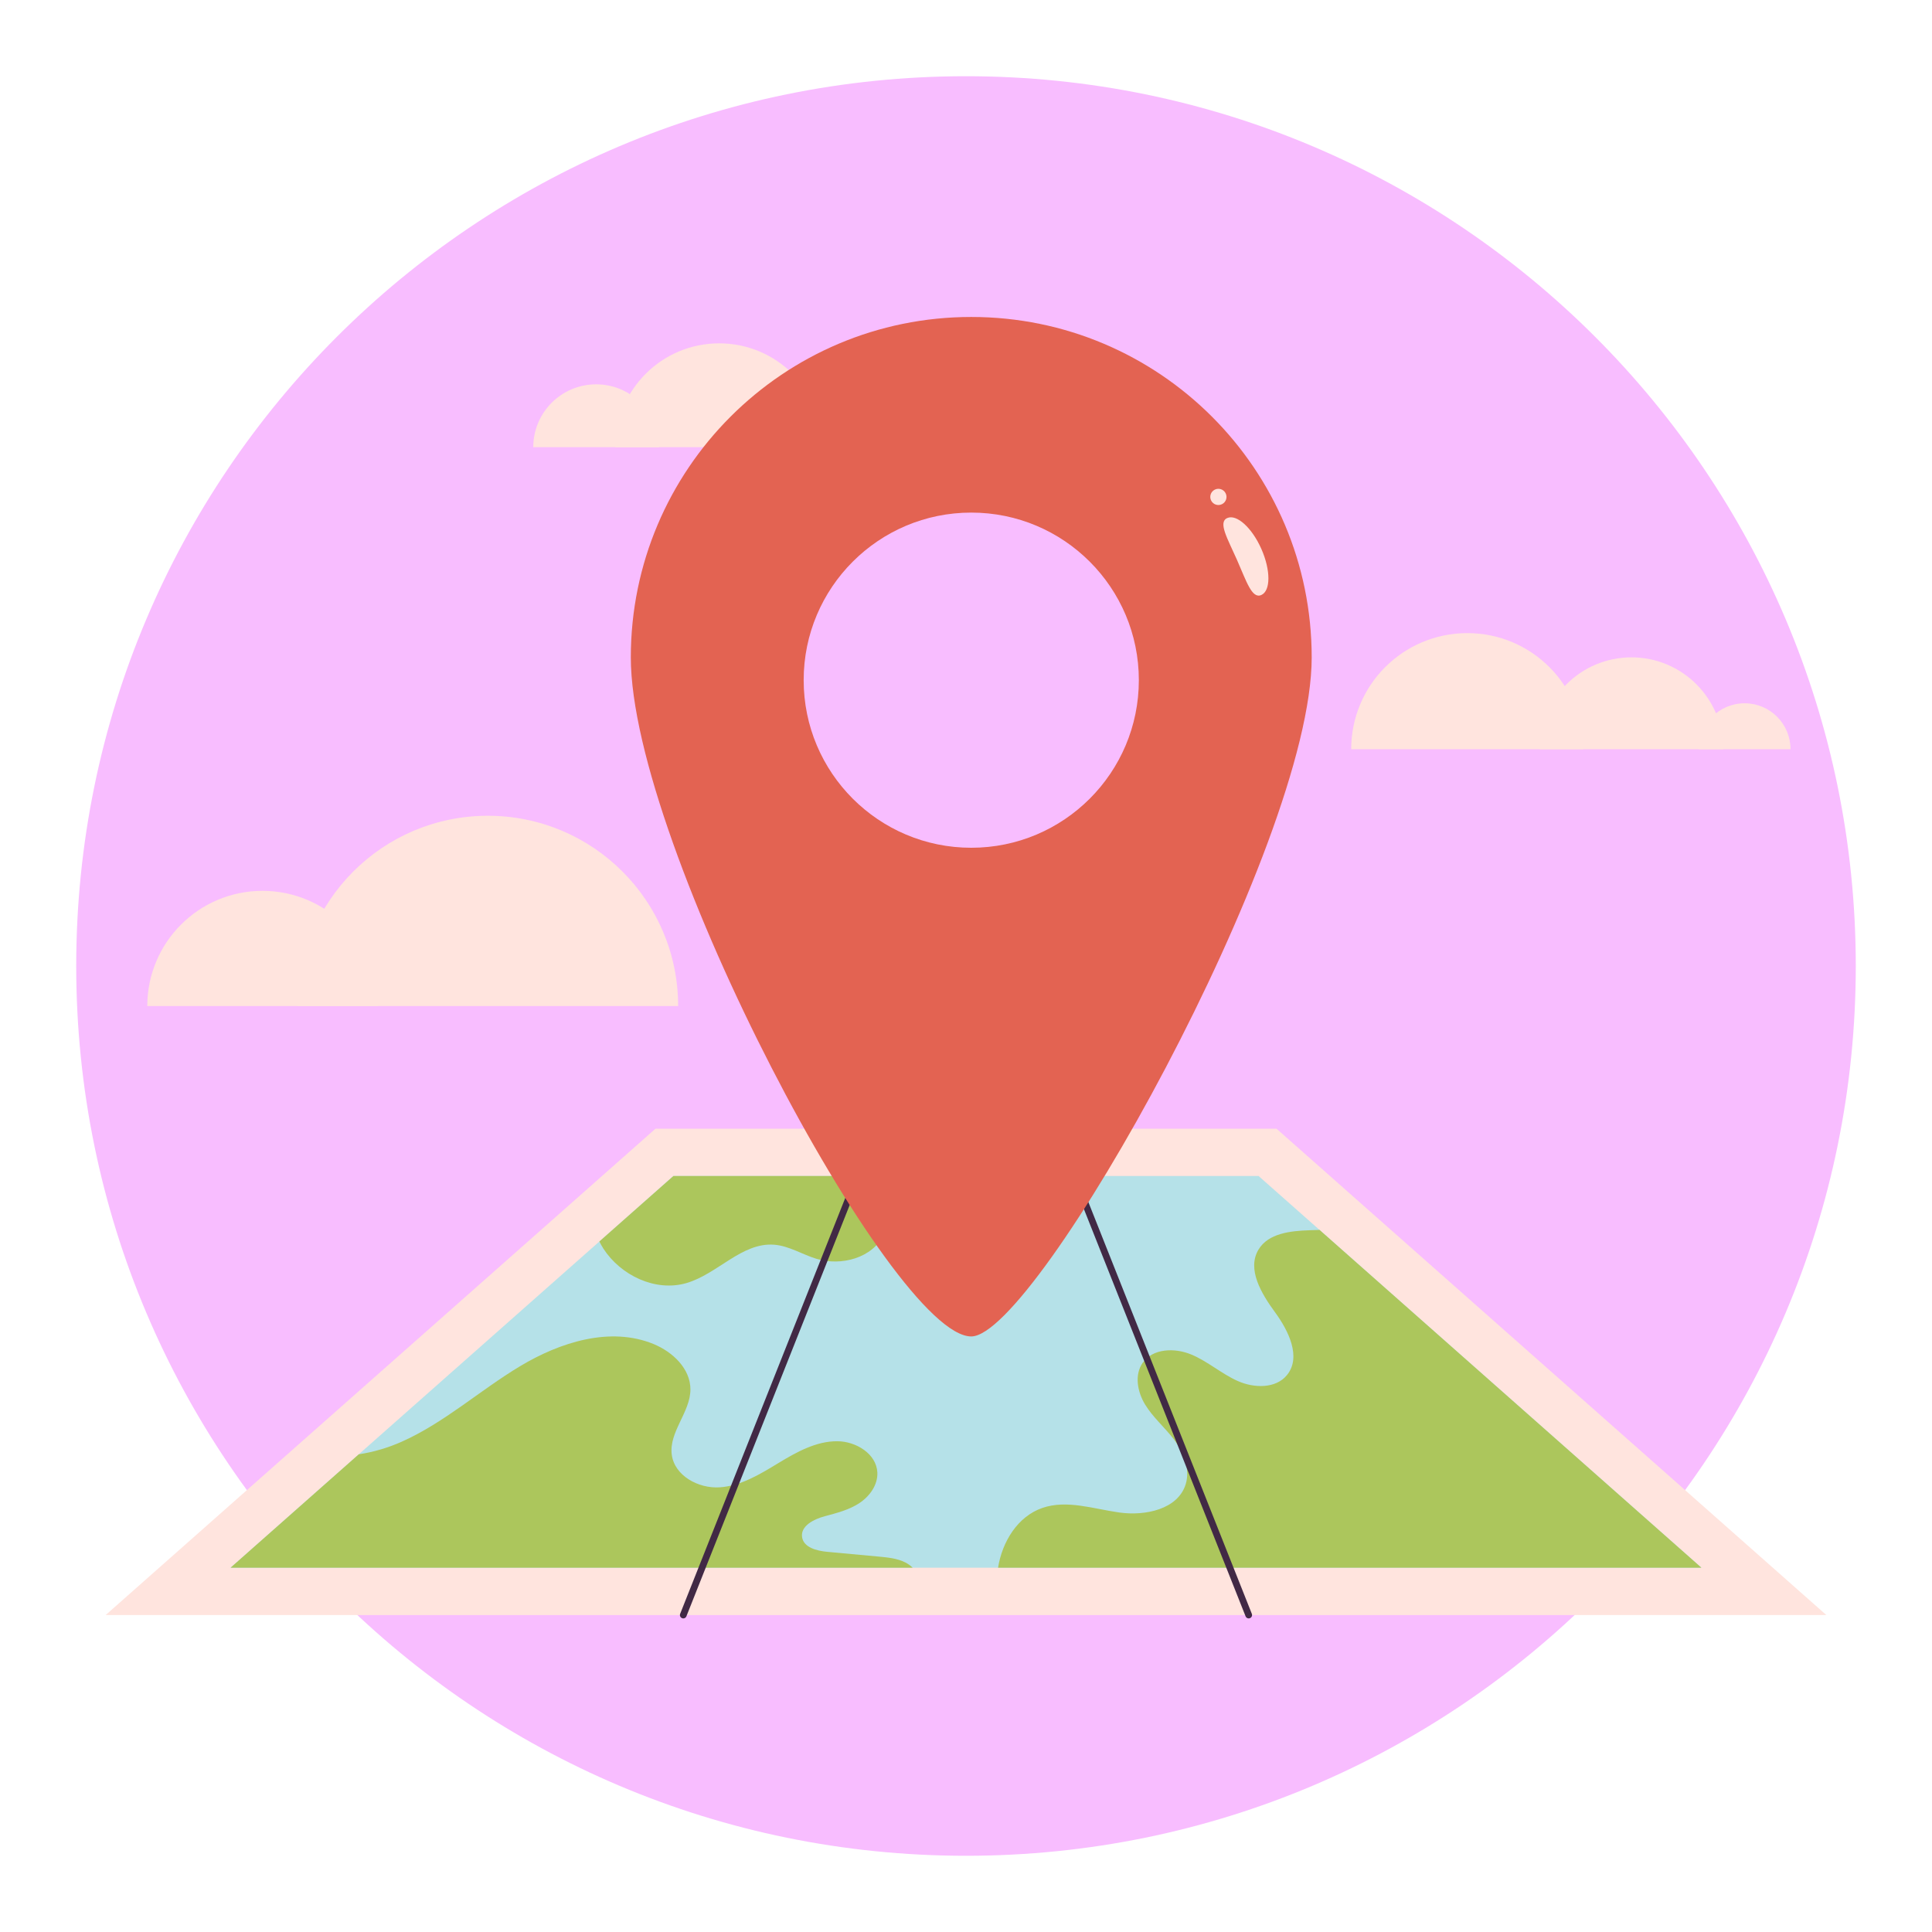
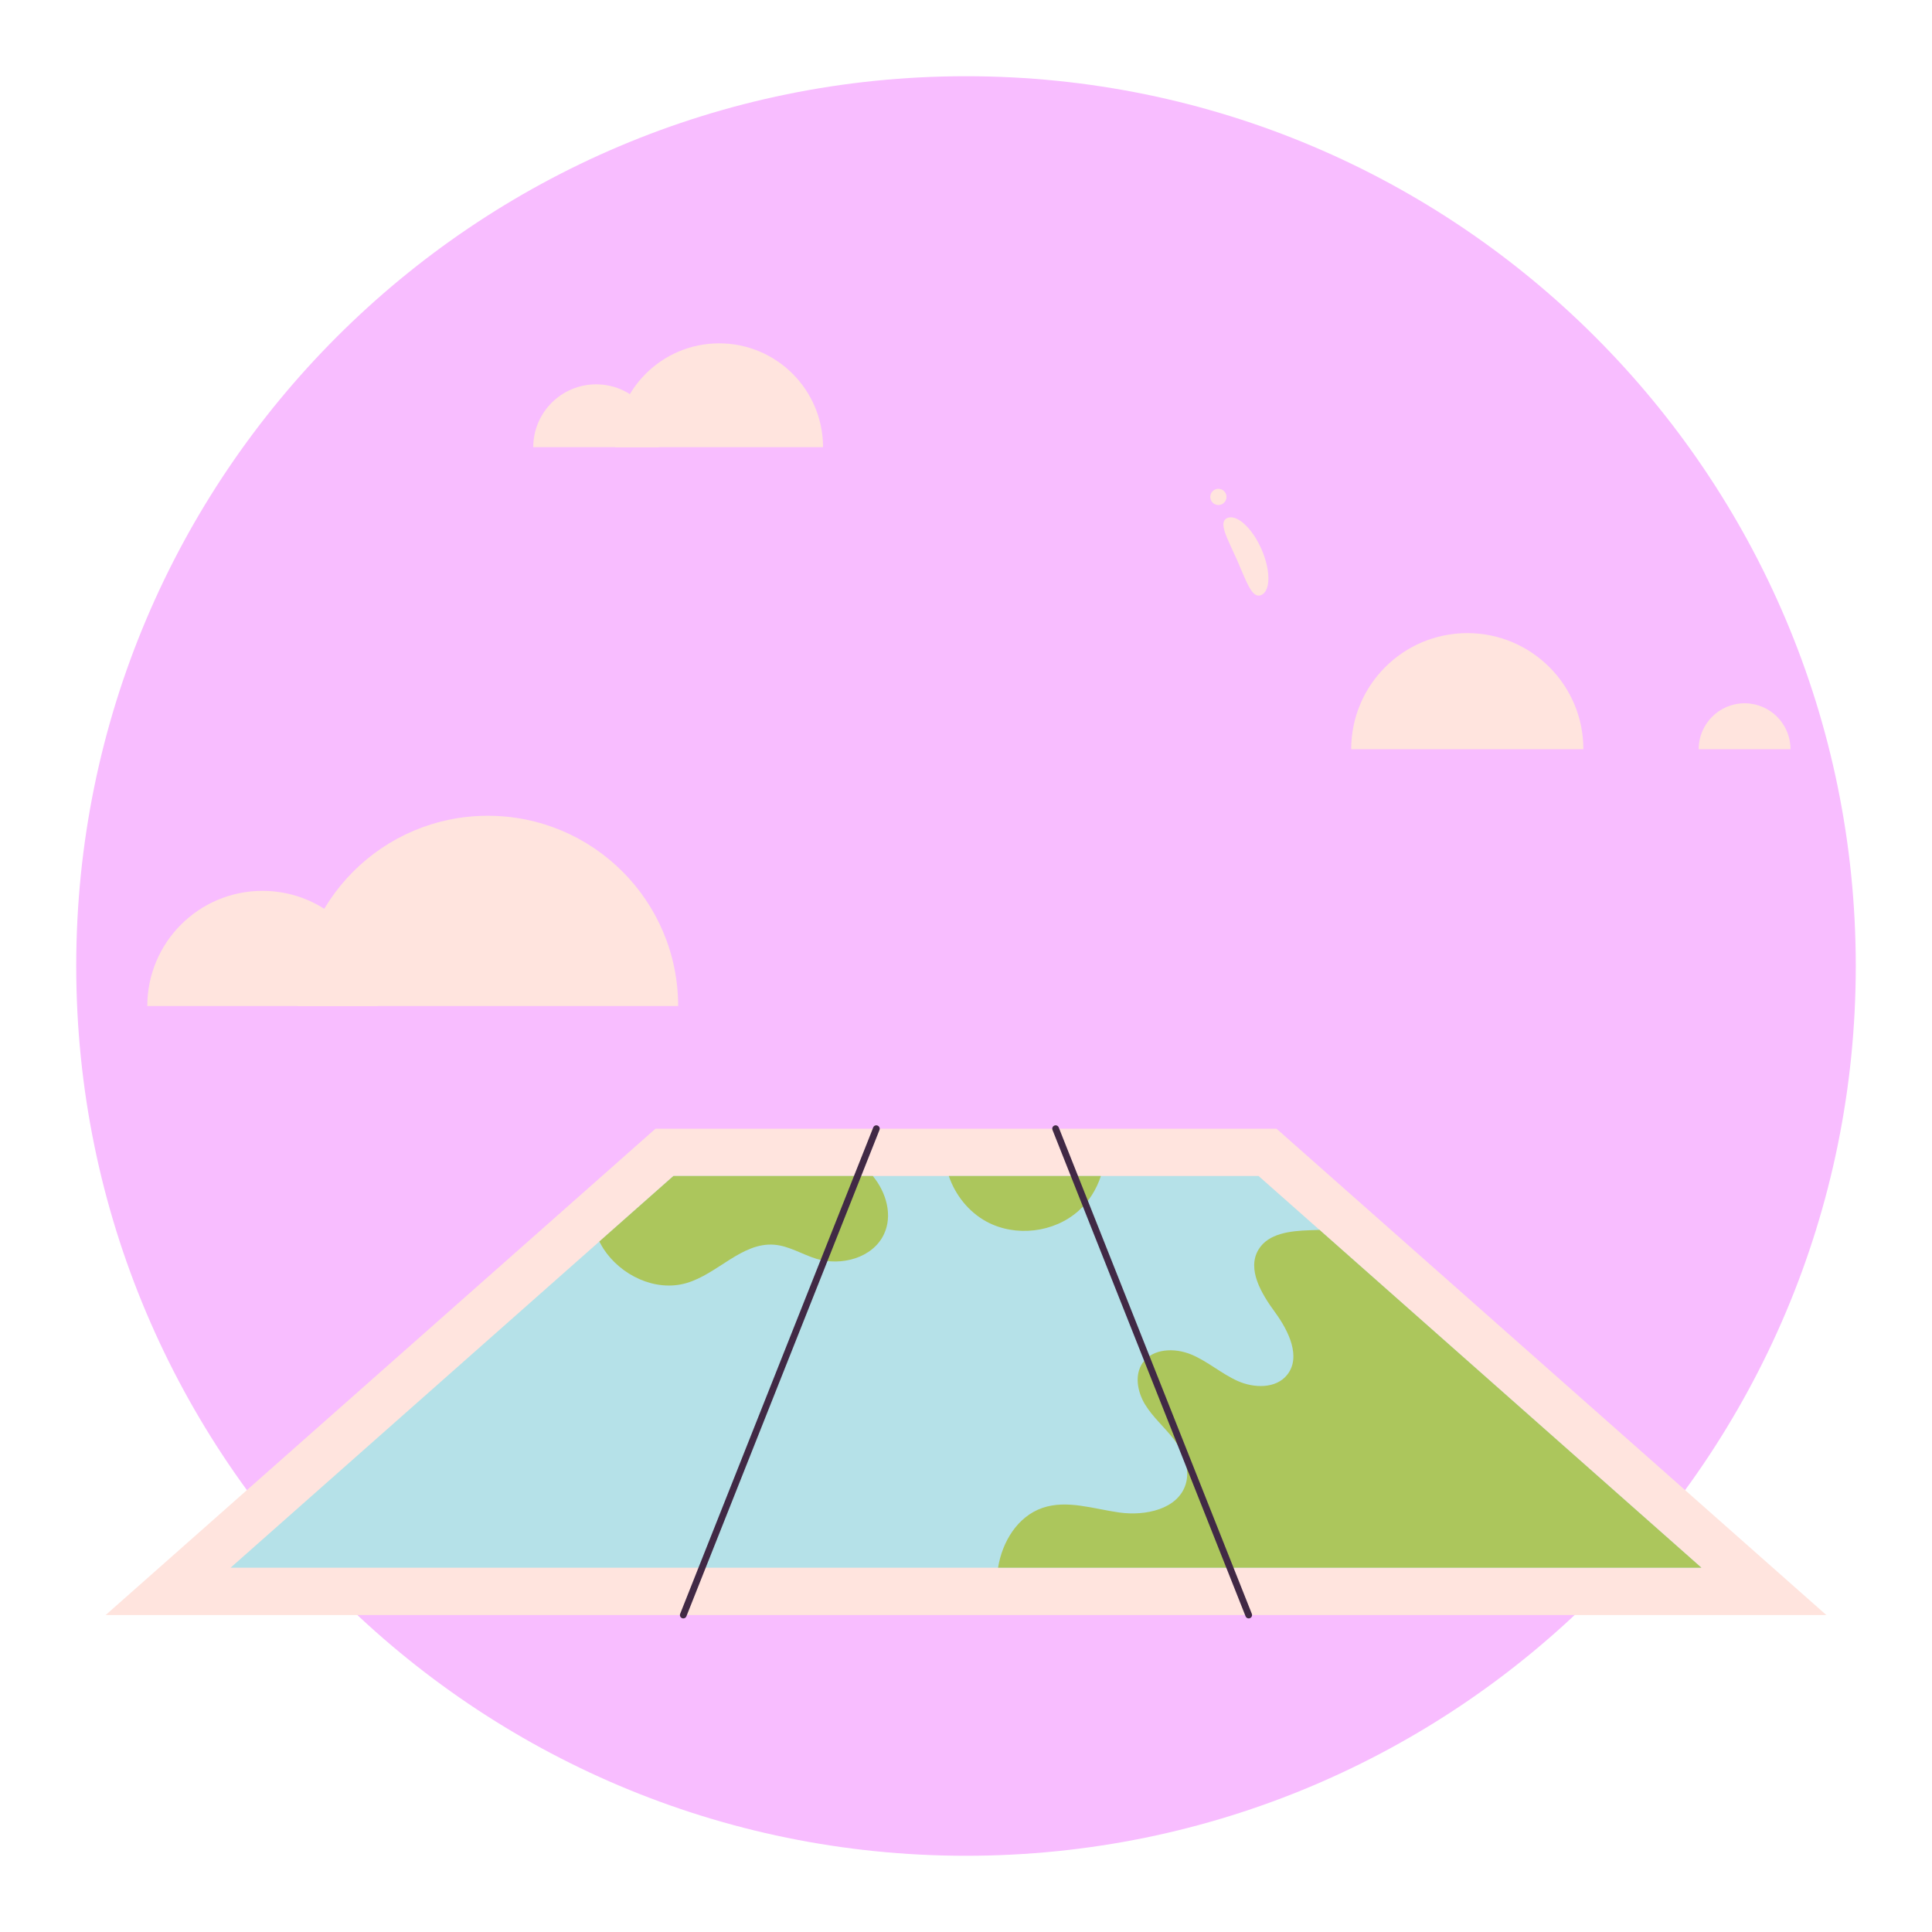
<svg xmlns="http://www.w3.org/2000/svg" width="130" height="130" viewBox="0 0 130 130" fill="none">
  <path d="M65 124.871C98.066 124.871 124.871 98.066 124.871 65C124.871 31.934 98.066 5.129 65 5.129C31.934 5.129 5.129 31.934 5.129 65C5.129 98.066 31.934 124.871 65 124.871Z" fill="#F8BDFF" />
  <path d="M40.113 25.861C37.776 25.861 35.882 27.755 35.882 30.092H44.344C44.344 27.755 42.45 25.861 40.113 25.861Z" fill="#FFE4DE" />
  <path d="M48.391 23.103C44.531 23.103 41.402 26.232 41.402 30.092H55.38C55.38 26.232 52.251 23.103 48.391 23.103Z" fill="#FFE4DE" />
  <path d="M7.11 108.672L44.107 75.947H85.892L122.89 108.672H7.11Z" fill="#FFE4DE" />
  <path d="M84.686 79.13H65H45.313L15.513 105.489H65H114.486L84.686 79.13Z" fill="#B5E1E8" />
-   <path d="M59.131 104.74C57.975 104.633 56.819 104.526 55.664 104.419C54.957 104.354 54.068 104.127 53.969 103.424C53.863 102.671 54.766 102.219 55.501 102.023C56.306 101.807 57.132 101.598 57.827 101.139C58.523 100.68 59.075 99.91 59.035 99.078C58.973 97.827 57.606 96.988 56.353 96.978C54.917 96.965 53.595 97.709 52.366 98.453C51.138 99.196 49.857 99.985 48.424 100.079C46.99 100.172 45.379 99.295 45.2 97.87C45.008 96.347 46.448 95.033 46.457 93.498C46.465 92.103 45.267 90.966 43.977 90.437C41.059 89.241 37.687 90.31 34.984 91.935C32.281 93.559 29.899 95.732 27.018 97.015C26.119 97.415 25.137 97.708 24.143 97.856L15.513 105.489H61.414C61.264 105.344 61.091 105.22 60.906 105.128C60.36 104.857 59.738 104.797 59.131 104.74Z" fill="#ACC65C" />
  <path d="M46.168 86.341C48.275 85.74 49.92 83.577 52.103 83.755C53.098 83.836 53.977 84.408 54.931 84.7C56.605 85.212 58.709 84.648 59.469 83.071C60.084 81.792 59.645 80.243 58.729 79.13H45.313L40.331 83.536C40.416 83.697 40.497 83.859 40.596 84.011C41.767 85.823 44.094 86.933 46.168 86.341Z" fill="#ACC65C" />
  <path d="M72.563 81.483C73.27 80.854 73.783 80.028 74.076 79.13H65H63.843C64.282 80.417 65.184 81.552 66.383 82.201C68.326 83.251 70.913 82.95 72.563 81.483Z" fill="#ACC65C" />
  <path d="M88.79 82.759C88.565 82.766 88.341 82.774 88.117 82.781C86.837 82.822 85.34 82.984 84.682 84.082C83.887 85.408 84.88 87.05 85.793 88.298C86.706 89.546 87.574 91.313 86.604 92.517C85.852 93.452 84.381 93.413 83.285 92.925C82.188 92.436 81.269 91.605 80.161 91.143C79.053 90.681 77.566 90.72 76.884 91.707C76.32 92.52 76.536 93.662 77.051 94.507C77.566 95.352 78.333 96.011 78.941 96.792C79.624 97.669 80.114 98.825 79.778 99.885C79.248 101.559 77.068 102.016 75.329 101.775C73.591 101.535 71.793 100.894 70.135 101.467C68.474 102.041 67.437 103.736 67.157 105.489H114.486L88.79 82.759Z" fill="#ACC65C" />
  <path d="M58.759 75.863L45.767 108.589C45.721 108.705 45.778 108.836 45.894 108.883C46.01 108.929 46.141 108.872 46.187 108.756L59.179 76.031C59.225 75.915 59.168 75.783 59.052 75.737C58.936 75.691 58.805 75.747 58.759 75.863Z" fill="#412945" />
  <path d="M70.82 76.03L83.812 108.756C83.858 108.872 83.99 108.929 84.106 108.882C84.222 108.836 84.278 108.705 84.232 108.589L71.24 75.863C71.194 75.747 71.063 75.69 70.947 75.737C70.831 75.783 70.774 75.914 70.82 76.03Z" fill="#412945" />
-   <path d="M65.354 21.328C52.702 21.328 42.446 31.584 42.446 44.235C42.446 56.886 60.037 89.926 65.354 89.926C69.729 89.926 88.261 56.886 88.261 44.235C88.261 31.584 78.005 21.328 65.354 21.328ZM65.354 57.044C59.126 57.044 54.077 51.995 54.077 45.767C54.077 39.539 59.126 34.491 65.354 34.491C71.582 34.491 76.63 39.539 76.63 45.767C76.63 51.995 71.582 57.044 65.354 57.044Z" fill="#E36352" />
  <path d="M84.875 36.938C85.508 38.368 85.505 39.756 84.87 40.037C84.234 40.318 83.864 39.096 83.231 37.666C82.598 36.236 81.942 35.14 82.578 34.858C83.214 34.577 84.242 35.508 84.875 36.938Z" fill="#FFE4DE" />
  <path d="M82.471 33.192C82.606 33.462 82.496 33.79 82.227 33.924C81.957 34.059 81.629 33.95 81.495 33.68C81.36 33.41 81.469 33.083 81.739 32.948C82.009 32.813 82.336 32.923 82.471 33.192Z" fill="#FFE4DE" />
  <path d="M17.662 59.943C13.381 59.943 9.911 63.414 9.911 67.695H25.413C25.413 63.414 21.943 59.943 17.662 59.943Z" fill="#FFE4DE" />
  <path d="M32.827 54.891C25.755 54.891 20.023 60.623 20.023 67.695H45.631C45.631 60.623 39.898 54.891 32.827 54.891Z" fill="#FFE4DE" />
  <path d="M98.731 42.601C94.417 42.601 90.919 46.098 90.919 50.412H106.542C106.542 46.098 103.045 42.601 98.731 42.601Z" fill="#FFE4DE" />
  <path d="M117.391 47.322C115.684 47.322 114.301 48.706 114.301 50.412H120.48C120.48 48.706 119.097 47.322 117.391 47.322Z" fill="#FFE4DE" />
-   <path d="M109.776 44.232C106.363 44.232 103.596 46.999 103.596 50.412H115.956C115.956 46.999 113.189 44.232 109.776 44.232Z" fill="#FFE4DE" />
</svg>